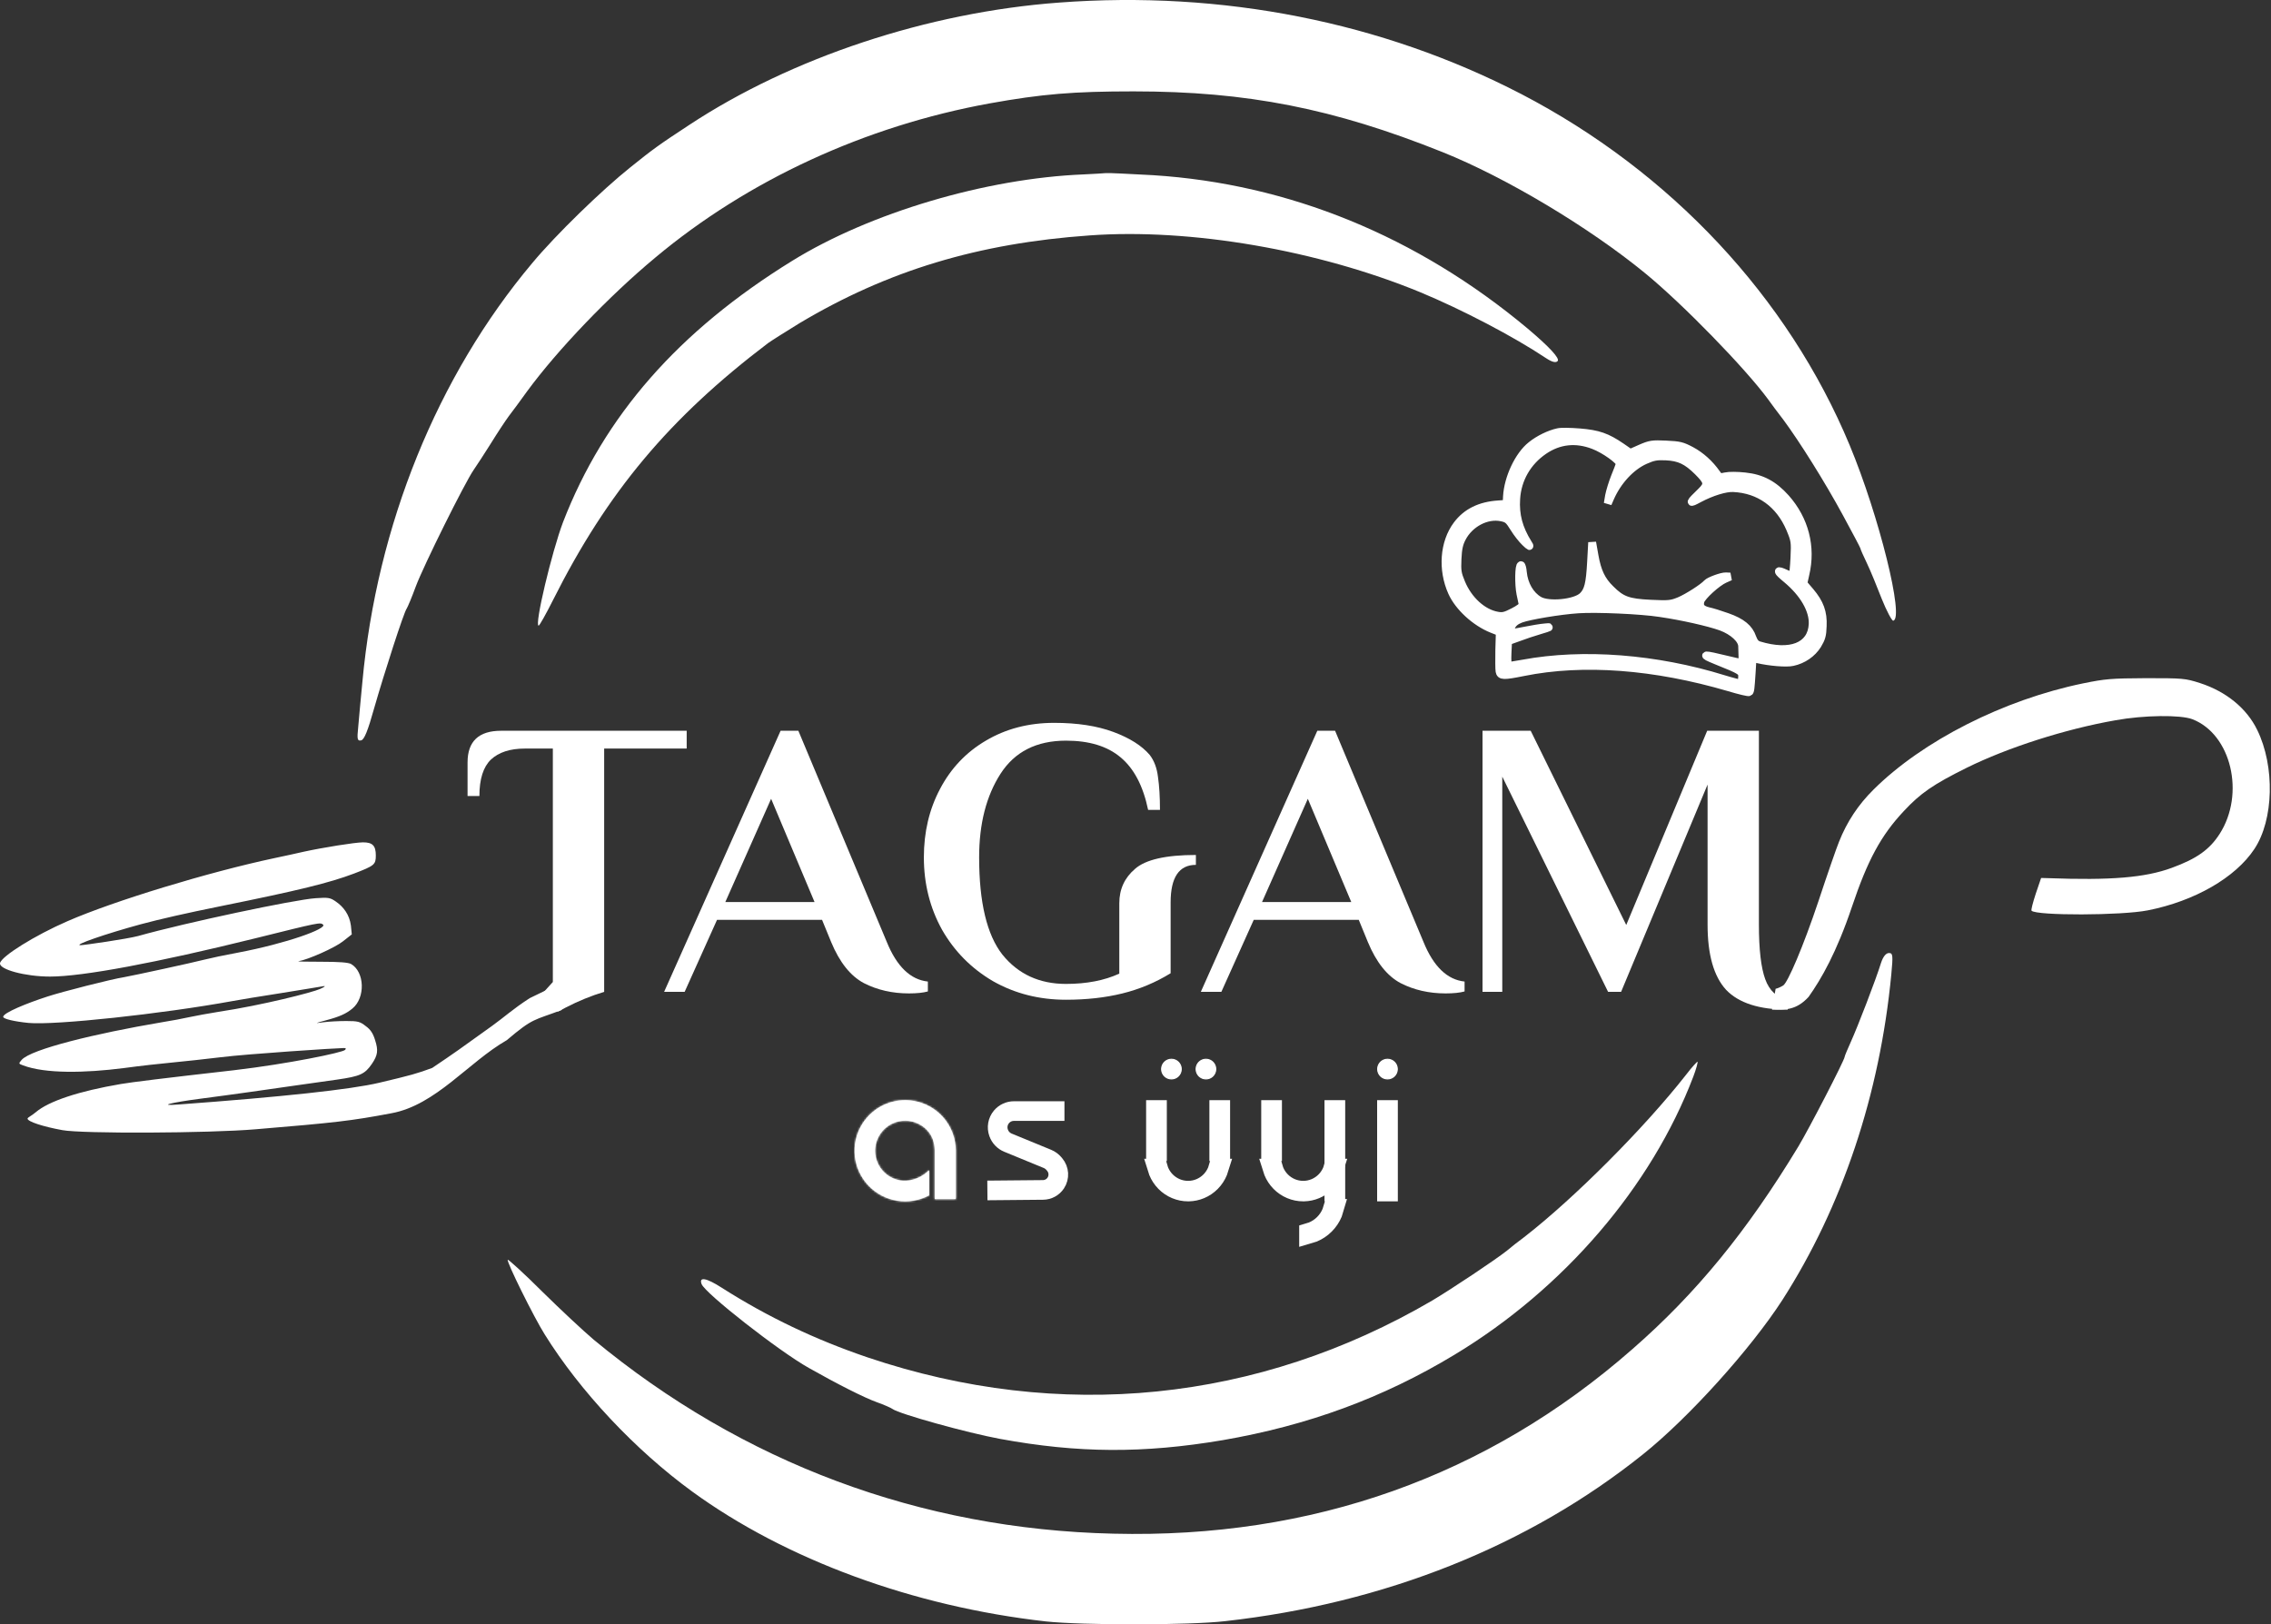
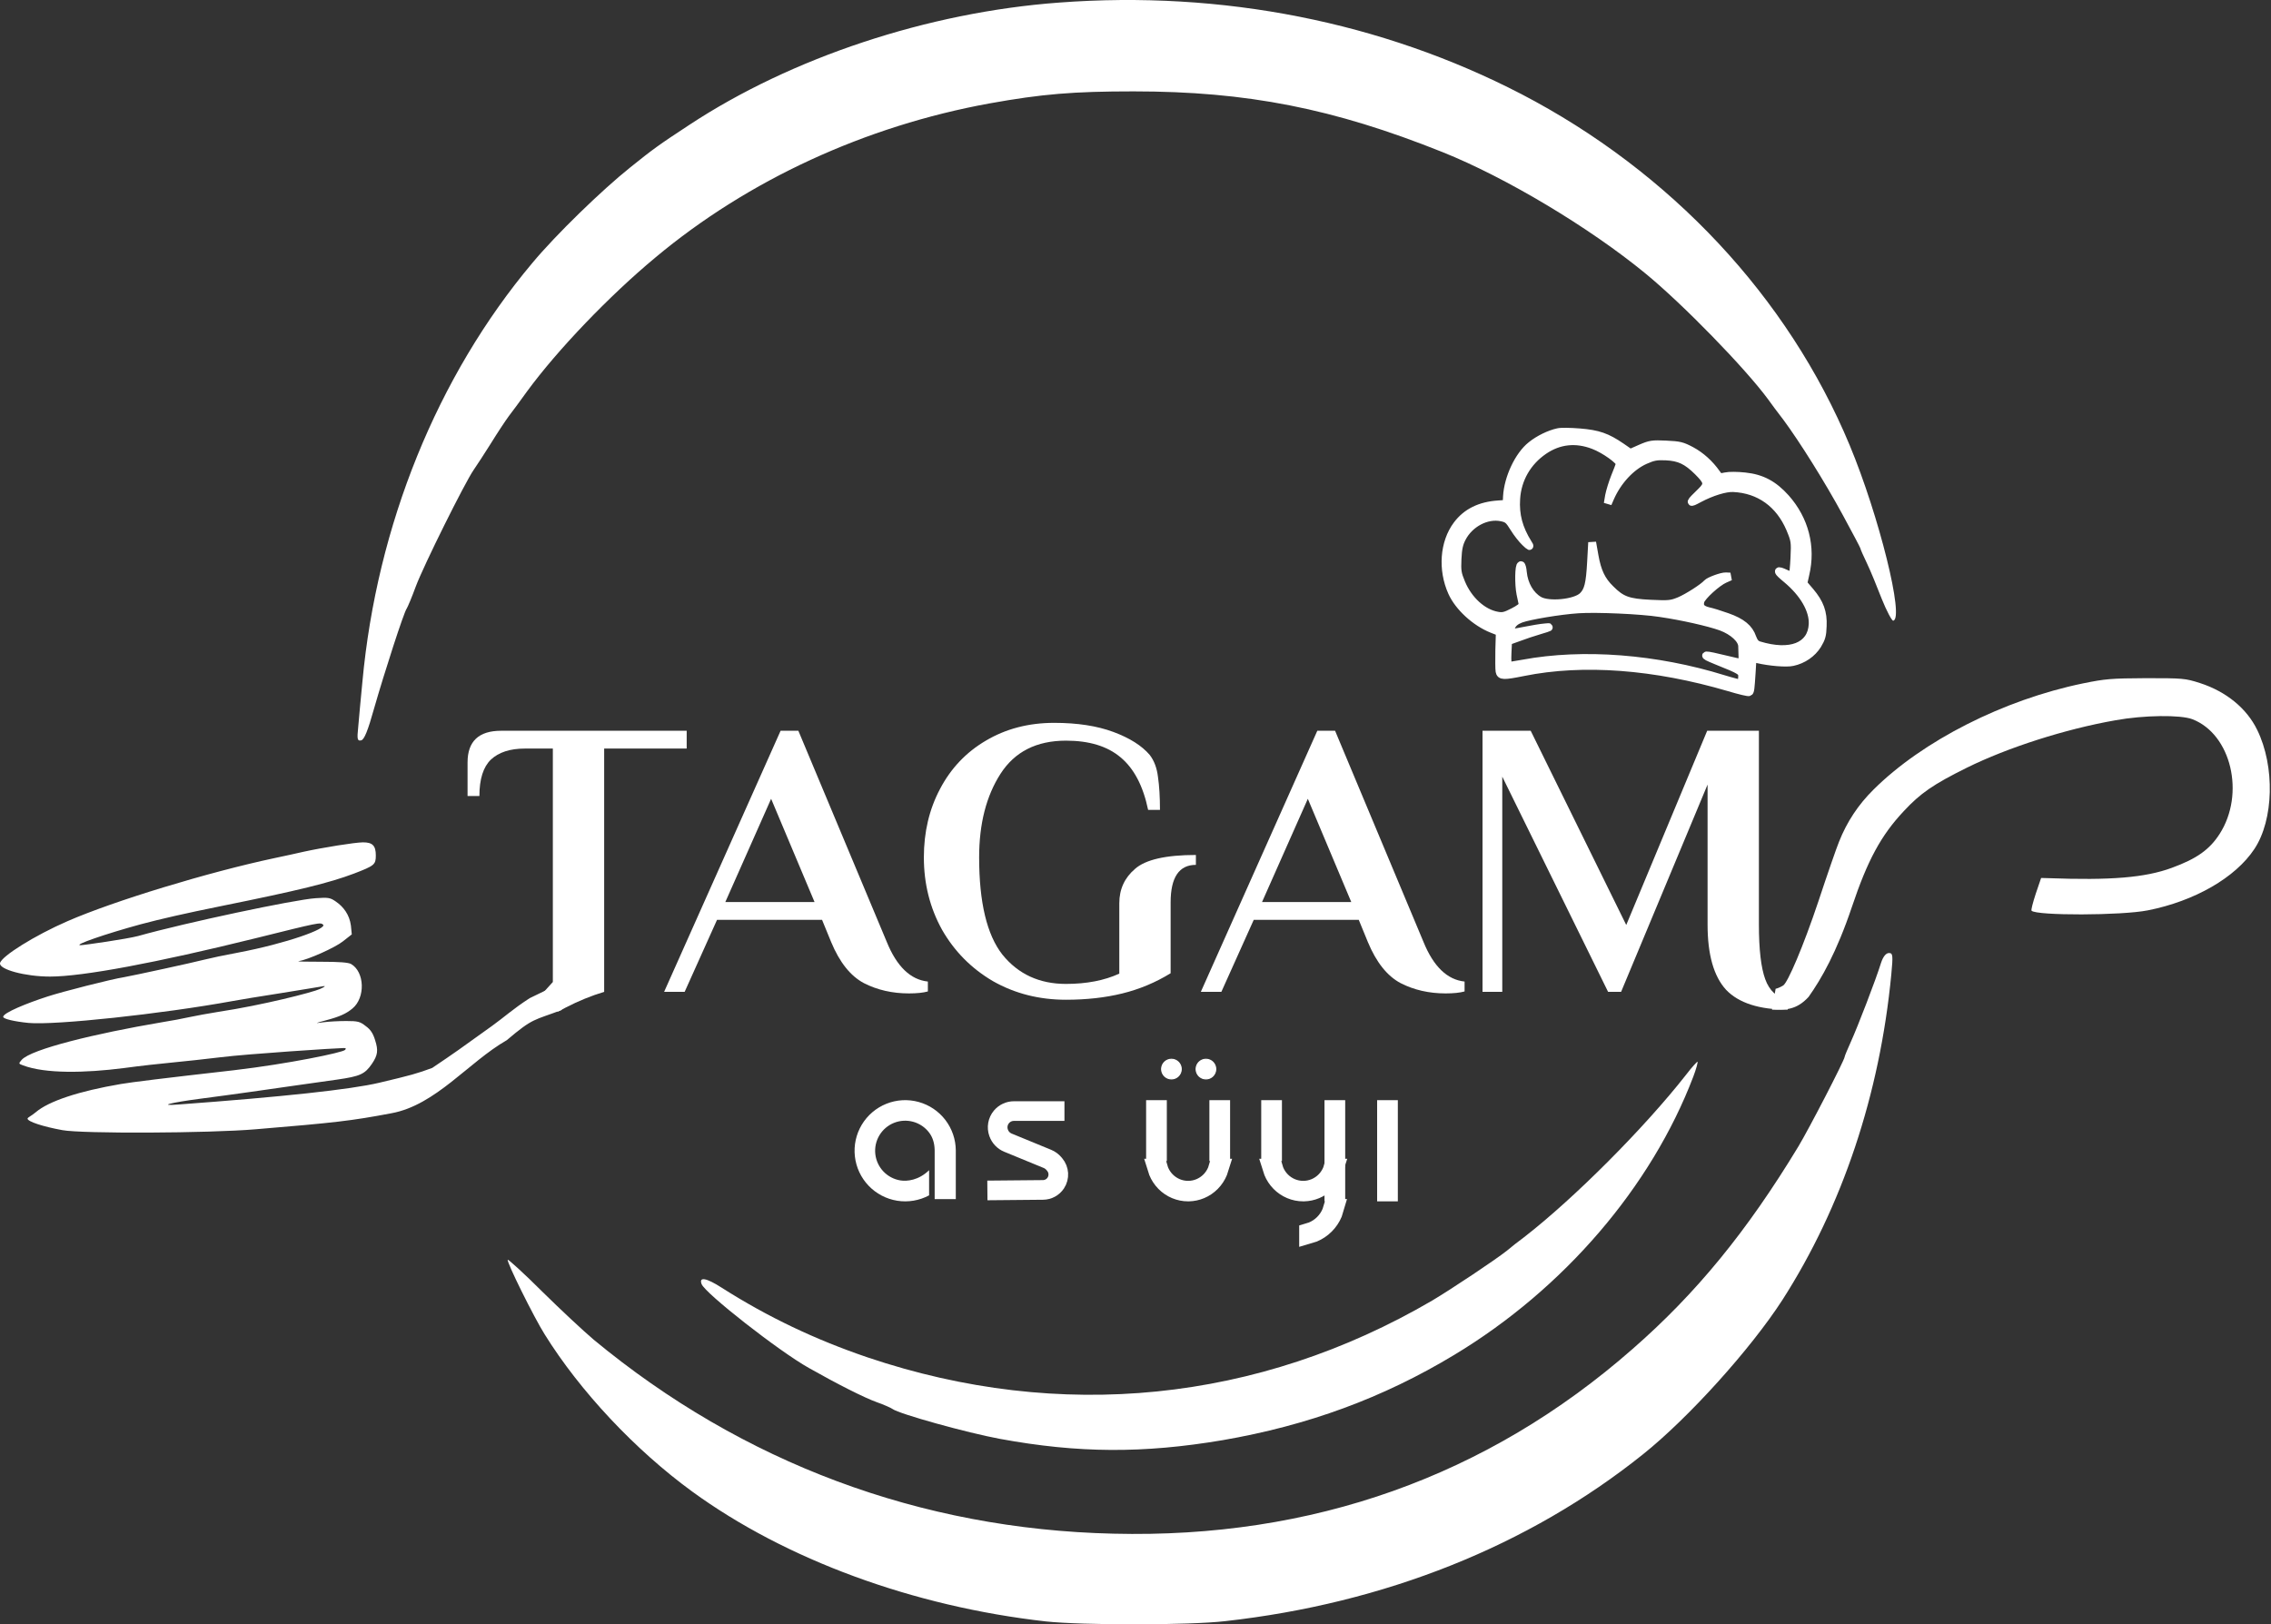
<svg xmlns="http://www.w3.org/2000/svg" width="1156" height="827" viewBox="0 0 1156 827" fill="none">
  <rect x="0" y="0" width="1156" height="827" fill="#333333" stroke="none" />
  <mask id="path-1-outside-1_900_37" maskUnits="userSpaceOnUse" x="730.908" y="214.052" width="204.031" height="142.172" fill="black">
    <rect fill="white" x="730.908" y="214.052" width="204.031" height="142.172" />
-     <path d="M793.117 220.014C788.805 220.939 783.284 223.58 779.432 226.704C772.991 231.8 767.617 243.315 767.09 252.801L766.916 256.501L762.714 256.786C753.343 257.393 746.415 260.854 741.688 267.16C734.901 276.191 733.929 290.008 739.105 301.536C742.534 309.113 751.029 316.848 759.488 320.229L763.442 321.786L763.175 330.881C763.101 335.875 763.112 340.792 763.307 341.768C763.756 344.208 765.367 344.203 775.45 342.179C805.861 336.036 842.135 338.793 880.11 349.932C885.51 351.556 890.129 352.661 890.386 352.35C890.975 351.814 891.1 350.852 891.681 341.933L892.087 335.02L894.716 335.628C900.771 337.042 909.435 337.772 912.53 337.031C917.818 335.91 922.481 332.664 925.18 328.358C927.191 324.987 927.665 323.478 927.808 318.729C928.137 311.732 926.347 306.973 921.465 301.182L917.954 297.067L918.977 292.44C922.295 278.41 918.683 264.457 908.968 253.521C902.846 246.704 896.798 243.437 888.222 242.549C884.537 242.134 880.189 242.09 878.399 242.489C875.468 243.157 875.15 243.062 873.718 240.979C870.398 236.229 865.842 232.064 860.892 229.413C856.177 226.934 854.982 226.636 848.071 226.31C841.08 225.981 839.943 226.169 835.092 228.278L829.828 230.609L825.46 227.583C817.892 222.39 813.452 220.891 804.065 220.126C799.411 219.746 794.502 219.676 793.117 220.014ZM811.167 226.667C816.786 228.786 824.809 234.564 824.493 236.161C824.382 236.801 823.278 239.731 822.005 242.815C820.817 245.822 819.487 250.111 819.06 252.348L818.389 256.347L819.654 253.424C823.441 244.817 830.23 237.479 837.468 234.274C841.581 232.453 843.368 232.134 848.029 232.354C854.779 232.672 858.641 234.466 864.258 240.05C869.411 245.209 869.672 246.511 866.123 250.052C859.625 256.355 859.61 256.677 864.981 253.786C871.259 250.455 878.287 248.288 882.305 248.477C895.565 249.102 905.771 256.434 911.212 269.183C913.672 275.102 913.802 275.753 913.416 283.957C913.197 288.621 912.763 292.711 912.51 292.941C912.254 293.252 910.746 292.778 909.169 292.058C904.124 289.725 904.247 290.537 909.519 294.896C918.121 302.072 923.035 310.605 922.699 317.763C922.165 329.103 911.334 333.348 895.374 328.485C893.786 328.007 892.871 326.917 892.012 324.619C890.387 319.787 886.586 316.706 879.218 314.102C875.574 312.802 871.288 311.472 869.692 311.155C865.949 310.253 864.811 308.749 865.587 305.964C866.431 303.425 874.088 296.451 877.952 294.779L880.749 293.54L878.499 293.434C876.49 293.34 870.016 295.695 868.911 296.932C867.121 299.024 858.985 304.202 855.04 305.87C850.687 307.68 849.474 307.784 840.232 307.349C828.82 306.811 825.414 305.603 819.724 299.854C815.18 295.448 813.061 290.835 811.66 282.951L810.451 276.123L809.898 286.172C809.295 297.267 808.406 300.771 805.621 303.461C801.823 307.151 788.232 308.445 783.451 305.641C778.903 303.008 775.778 297.541 775.181 291.388C775.035 289.366 774.548 287.731 774.226 287.716C773.101 287.663 772.965 297.409 773.943 302.291C774.469 304.815 774.998 307.258 775.129 307.909C775.263 308.479 773.175 310.073 770.37 311.473C766.242 313.616 764.857 313.953 762.144 313.422C754.716 312.105 747.457 305.476 743.84 296.762C741.886 292.076 741.632 290.613 741.916 284.581C742.162 279.354 742.681 276.879 744.187 273.968C748.002 266.491 756.759 261.825 764.256 263.388C767.368 264.018 768.064 264.615 770.684 268.849C772.254 271.422 774.839 274.687 776.382 276.13C778.928 278.507 779.009 278.51 777.81 276.6C773.091 269.043 771.239 262.185 771.79 253.909C772.423 243.864 777.508 235.076 785.912 229.346C793.567 224.145 802.149 223.18 811.167 226.667ZM844.922 312.084C856.361 313.751 869.748 316.8 876.006 319.029C882.26 321.339 886.812 325.583 886.81 329.049C886.834 330.259 886.881 332.679 886.966 334.295C887.121 337.849 887.202 337.853 879.08 335.858C866.818 332.863 865.444 332.959 873.505 336.241C886.626 341.534 886.94 341.71 886.792 344.846C886.724 346.294 886.495 347.734 886.243 347.964C885.994 348.113 882.014 347.12 877.329 345.69C843.036 335.047 805.882 332.168 775.332 337.821C771.678 338.455 768.269 339.02 767.867 339.001C767.385 338.978 767.196 336.148 767.359 332.69L767.654 326.417L772.815 324.565C775.604 323.487 780.677 321.792 784.025 320.821C789.171 319.29 789.584 319.068 786.508 319.406C784.487 319.553 779.617 320.371 775.714 321.155C771.811 321.938 768.405 322.422 768.256 322.174C768.111 321.844 768.577 320.496 769.288 319.079C770.098 317.263 771.525 316.041 774.149 315.036C778.411 313.463 794.08 310.816 803.451 310.21C812.662 309.596 835.247 310.58 844.922 312.084Z" />
  </mask>
  <path d="M793.117 220.014C788.805 220.939 783.284 223.58 779.432 226.704C772.991 231.8 767.617 243.315 767.09 252.801L766.916 256.501L762.714 256.786C753.343 257.393 746.415 260.854 741.688 267.16C734.901 276.191 733.929 290.008 739.105 301.536C742.534 309.113 751.029 316.848 759.488 320.229L763.442 321.786L763.175 330.881C763.101 335.875 763.112 340.792 763.307 341.768C763.756 344.208 765.367 344.203 775.45 342.179C805.861 336.036 842.135 338.793 880.11 349.932C885.51 351.556 890.129 352.661 890.386 352.35C890.975 351.814 891.1 350.852 891.681 341.933L892.087 335.02L894.716 335.628C900.771 337.042 909.435 337.772 912.53 337.031C917.818 335.91 922.481 332.664 925.18 328.358C927.191 324.987 927.665 323.478 927.808 318.729C928.137 311.732 926.347 306.973 921.465 301.182L917.954 297.067L918.977 292.44C922.295 278.41 918.683 264.457 908.968 253.521C902.846 246.704 896.798 243.437 888.222 242.549C884.537 242.134 880.189 242.09 878.399 242.489C875.468 243.157 875.15 243.062 873.718 240.979C870.398 236.229 865.842 232.064 860.892 229.413C856.177 226.934 854.982 226.636 848.071 226.31C841.08 225.981 839.943 226.169 835.092 228.278L829.828 230.609L825.46 227.583C817.892 222.39 813.452 220.891 804.065 220.126C799.411 219.746 794.502 219.676 793.117 220.014ZM811.167 226.667C816.786 228.786 824.809 234.564 824.493 236.161C824.382 236.801 823.278 239.731 822.005 242.815C820.817 245.822 819.487 250.111 819.06 252.348L818.389 256.347L819.654 253.424C823.441 244.817 830.23 237.479 837.468 234.274C841.581 232.453 843.368 232.134 848.029 232.354C854.779 232.672 858.641 234.466 864.258 240.05C869.411 245.209 869.672 246.511 866.123 250.052C859.625 256.355 859.61 256.677 864.981 253.786C871.259 250.455 878.287 248.288 882.305 248.477C895.565 249.102 905.771 256.434 911.212 269.183C913.672 275.102 913.802 275.753 913.416 283.957C913.197 288.621 912.763 292.711 912.51 292.941C912.254 293.252 910.746 292.778 909.169 292.058C904.124 289.725 904.247 290.537 909.519 294.896C918.121 302.072 923.035 310.605 922.699 317.763C922.165 329.103 911.334 333.348 895.374 328.485C893.786 328.007 892.871 326.917 892.012 324.619C890.387 319.787 886.586 316.706 879.218 314.102C875.574 312.802 871.288 311.472 869.692 311.155C865.949 310.253 864.811 308.749 865.587 305.964C866.431 303.425 874.088 296.451 877.952 294.779L880.749 293.54L878.499 293.434C876.49 293.34 870.016 295.695 868.911 296.932C867.121 299.024 858.985 304.202 855.04 305.87C850.687 307.68 849.474 307.784 840.232 307.349C828.82 306.811 825.414 305.603 819.724 299.854C815.18 295.448 813.061 290.835 811.66 282.951L810.451 276.123L809.898 286.172C809.295 297.267 808.406 300.771 805.621 303.461C801.823 307.151 788.232 308.445 783.451 305.641C778.903 303.008 775.778 297.541 775.181 291.388C775.035 289.366 774.548 287.731 774.226 287.716C773.101 287.663 772.965 297.409 773.943 302.291C774.469 304.815 774.998 307.258 775.129 307.909C775.263 308.479 773.175 310.073 770.37 311.473C766.242 313.616 764.857 313.953 762.144 313.422C754.716 312.105 747.457 305.476 743.84 296.762C741.886 292.076 741.632 290.613 741.916 284.581C742.162 279.354 742.681 276.879 744.187 273.968C748.002 266.491 756.759 261.825 764.256 263.388C767.368 264.018 768.064 264.615 770.684 268.849C772.254 271.422 774.839 274.687 776.382 276.13C778.928 278.507 779.009 278.51 777.81 276.6C773.091 269.043 771.239 262.185 771.79 253.909C772.423 243.864 777.508 235.076 785.912 229.346C793.567 224.145 802.149 223.18 811.167 226.667ZM844.922 312.084C856.361 313.751 869.748 316.8 876.006 319.029C882.26 321.339 886.812 325.583 886.81 329.049C886.834 330.259 886.881 332.679 886.966 334.295C887.121 337.849 887.202 337.853 879.08 335.858C866.818 332.863 865.444 332.959 873.505 336.241C886.626 341.534 886.94 341.71 886.792 344.846C886.724 346.294 886.495 347.734 886.243 347.964C885.994 348.113 882.014 347.12 877.329 345.69C843.036 335.047 805.882 332.168 775.332 337.821C771.678 338.455 768.269 339.02 767.867 339.001C767.385 338.978 767.196 336.148 767.359 332.69L767.654 326.417L772.815 324.565C775.604 323.487 780.677 321.792 784.025 320.821C789.171 319.29 789.584 319.068 786.508 319.406C784.487 319.553 779.617 320.371 775.714 321.155C771.811 321.938 768.405 322.422 768.256 322.174C768.111 321.844 768.577 320.496 769.288 319.079C770.098 317.263 771.525 316.041 774.149 315.036C778.411 313.463 794.08 310.816 803.451 310.21C812.662 309.596 835.247 310.58 844.922 312.084Z" fill="white" />
  <path d="M793.117 220.014C788.805 220.939 783.284 223.58 779.432 226.704C772.991 231.8 767.617 243.315 767.09 252.801L766.916 256.501L762.714 256.786C753.343 257.393 746.415 260.854 741.688 267.16C734.901 276.191 733.929 290.008 739.105 301.536C742.534 309.113 751.029 316.848 759.488 320.229L763.442 321.786L763.175 330.881C763.101 335.875 763.112 340.792 763.307 341.768C763.756 344.208 765.367 344.203 775.45 342.179C805.861 336.036 842.135 338.793 880.11 349.932C885.51 351.556 890.129 352.661 890.386 352.35C890.975 351.814 891.1 350.852 891.681 341.933L892.087 335.02L894.716 335.628C900.771 337.042 909.435 337.772 912.53 337.031C917.818 335.91 922.481 332.664 925.18 328.358C927.191 324.987 927.665 323.478 927.808 318.729C928.137 311.732 926.347 306.973 921.465 301.182L917.954 297.067L918.977 292.44C922.295 278.41 918.683 264.457 908.968 253.521C902.846 246.704 896.798 243.437 888.222 242.549C884.537 242.134 880.189 242.09 878.399 242.489C875.468 243.157 875.15 243.062 873.718 240.979C870.398 236.229 865.842 232.064 860.892 229.413C856.177 226.934 854.982 226.636 848.071 226.31C841.08 225.981 839.943 226.169 835.092 228.278L829.828 230.609L825.46 227.583C817.892 222.39 813.452 220.891 804.065 220.126C799.411 219.746 794.502 219.676 793.117 220.014ZM811.167 226.667C816.786 228.786 824.809 234.564 824.493 236.161C824.382 236.801 823.278 239.731 822.005 242.815C820.817 245.822 819.487 250.111 819.06 252.348L818.389 256.347L819.654 253.424C823.441 244.817 830.23 237.479 837.468 234.274C841.581 232.453 843.368 232.134 848.029 232.354C854.779 232.672 858.641 234.466 864.258 240.05C869.411 245.209 869.672 246.511 866.123 250.052C859.625 256.355 859.61 256.677 864.981 253.786C871.259 250.455 878.287 248.288 882.305 248.477C895.565 249.102 905.771 256.434 911.212 269.183C913.672 275.102 913.802 275.753 913.416 283.957C913.197 288.621 912.763 292.711 912.51 292.941C912.254 293.252 910.746 292.778 909.169 292.058C904.124 289.725 904.247 290.537 909.519 294.896C918.121 302.072 923.035 310.605 922.699 317.763C922.165 329.103 911.334 333.348 895.374 328.485C893.786 328.007 892.871 326.917 892.012 324.619C890.387 319.787 886.586 316.706 879.218 314.102C875.574 312.802 871.288 311.472 869.692 311.155C865.949 310.253 864.811 308.749 865.587 305.964C866.431 303.425 874.088 296.451 877.952 294.779L880.749 293.54L878.499 293.434C876.49 293.34 870.016 295.695 868.911 296.932C867.121 299.024 858.985 304.202 855.04 305.87C850.687 307.68 849.474 307.784 840.232 307.349C828.82 306.811 825.414 305.603 819.724 299.854C815.18 295.448 813.061 290.835 811.66 282.951L810.451 276.123L809.898 286.172C809.295 297.267 808.406 300.771 805.621 303.461C801.823 307.151 788.232 308.445 783.451 305.641C778.903 303.008 775.778 297.541 775.181 291.388C775.035 289.366 774.548 287.731 774.226 287.716C773.101 287.663 772.965 297.409 773.943 302.291C774.469 304.815 774.998 307.258 775.129 307.909C775.263 308.479 773.175 310.073 770.37 311.473C766.242 313.616 764.857 313.953 762.144 313.422C754.716 312.105 747.457 305.476 743.84 296.762C741.886 292.076 741.632 290.613 741.916 284.581C742.162 279.354 742.681 276.879 744.187 273.968C748.002 266.491 756.759 261.825 764.256 263.388C767.368 264.018 768.064 264.615 770.684 268.849C772.254 271.422 774.839 274.687 776.382 276.13C778.928 278.507 779.009 278.51 777.81 276.6C773.091 269.043 771.239 262.185 771.79 253.909C772.423 243.864 777.508 235.076 785.912 229.346C793.567 224.145 802.149 223.18 811.167 226.667ZM844.922 312.084C856.361 313.751 869.748 316.8 876.006 319.029C882.26 321.339 886.812 325.583 886.81 329.049C886.834 330.259 886.881 332.679 886.966 334.295C887.121 337.849 887.202 337.853 879.08 335.858C866.818 332.863 865.444 332.959 873.505 336.241C886.626 341.534 886.94 341.71 886.792 344.846C886.724 346.294 886.495 347.734 886.243 347.964C885.994 348.113 882.014 347.12 877.329 345.69C843.036 335.047 805.882 332.168 775.332 337.821C771.678 338.455 768.269 339.02 767.867 339.001C767.385 338.978 767.196 336.148 767.359 332.69L767.654 326.417L772.815 324.565C775.604 323.487 780.677 321.792 784.025 320.821C789.171 319.29 789.584 319.068 786.508 319.406C784.487 319.553 779.617 320.371 775.714 321.155C771.811 321.938 768.405 322.422 768.256 322.174C768.111 321.844 768.577 320.496 769.288 319.079C770.098 317.263 771.525 316.041 774.149 315.036C778.411 313.463 794.08 310.816 803.451 310.21C812.662 309.596 835.247 310.58 844.922 312.084Z" stroke="white" stroke-width="4" mask="url(#path-1-outside-1_900_37)" />
  <path d="M184.832 428.835C189.619 428.835 191.303 430.521 191.303 435.491C191.303 440.194 190.593 440.726 180.223 444.719C167.813 449.423 151.947 453.328 112.857 461.226C93.978 465.042 82.011 467.794 71.641 470.545C53.736 475.425 37.072 481.193 40.972 481.193C42.745 481.193 64.637 478.027 70.311 476.518C94.332 469.774 149.908 457.972 160.723 457.261C167.193 456.818 168.08 456.995 170.916 458.947C174.816 461.609 177.918 465.664 178.627 471.255L179.07 475.691L174.55 479.241C170.561 482.436 156.823 488.559 151.947 489.358C150.973 489.536 156.202 489.624 163.47 489.624C172.777 489.624 177.298 489.979 178.716 490.778C185.63 494.772 186.073 507.905 179.425 513.407C176.234 516.069 172.866 517.578 166.218 519.353C160.014 521.039 159.925 521.039 164.711 520.418C167.37 520.063 172.6 519.797 176.234 519.797C182.173 519.797 183.236 520.064 186.161 522.371C188.643 524.146 189.885 526.098 190.948 529.558C192.632 534.794 192.277 537.191 189.353 541.539C185.719 546.863 183.325 547.929 171.625 549.615C157.354 551.656 143.172 553.608 127.926 555.827C121.101 556.803 109.312 558.401 101.777 559.377C86.887 561.329 80.062 563.104 90.698 562.305C143.881 558.401 178.45 554.674 193.075 551.213C209.207 547.397 212.399 546.508 220.022 543.669C231.909 535.656 233.446 534.528 250.34 522.371C257.122 517.49 260.597 514.051 269.593 508.173L277.67 504.254L286.093 514.121C271.56 519.632 271.555 518.018 257.955 529.558C238.455 540.74 221.883 562.571 199.28 566.742C178.628 570.647 170.649 571.535 130.142 574.907C106.209 576.948 41.769 577.214 31.753 575.35C22.005 573.576 14.028 571.003 14.025 569.494C14.025 568.873 15.887 568.19 18.192 566.238C24.839 560.558 40.175 555.501 61.536 551.862C66.589 550.975 83.874 548.845 119.063 544.851C146.982 541.568 174.281 535.86 175.613 534.528C176.322 533.818 176.145 533.552 174.904 533.552C171.623 533.553 125.887 536.541 112.414 538.227C104.88 539.115 93.889 540.357 88.039 540.889C82.189 541.422 71.02 542.664 63.22 543.729C43.276 546.303 22.978 546.686 11.632 542.338C9.417 541.539 9.417 541.45 11.012 539.587C15.887 534.085 48.772 526.126 82.277 520.446C86.886 519.736 93.357 518.494 96.548 517.784C99.739 517.074 106.298 515.92 111.173 515.122C133.598 511.75 159.303 505.155 162.939 503.468C165.154 502.492 165.952 501.871 164.711 502.049C163.469 502.315 153.719 503.824 142.994 505.598C132.269 507.284 121.279 509.059 118.619 509.592C82.1 516.247 27.942 522.015 14.558 520.773C7.379 520.063 1.618 518.732 1.616 517.667C1.618 515.625 13.76 510.684 24.219 507.312C31.487 504.916 56.837 498.438 63.22 497.462C67.74 496.663 97.7 490.185 104.26 488.499C107.008 487.789 114.542 486.191 120.835 485.038C146.185 480.246 166.749 472.674 164.445 470.721C163.027 469.479 162.583 469.568 130.142 477.643C79.529 490.156 42.124 497.168 25.46 497.168C12.874 497.168 -0.599 493.528 0.021 490.334C0.642 486.872 17.837 476.135 34.412 468.947C57.99 458.653 106.033 444.01 139.893 436.822C144.502 435.846 151.149 434.425 154.518 433.627C164.268 431.497 180.754 428.835 184.832 428.835ZM1092.34 345.252C1111.29 345.252 1112.3 345.344 1119.8 347.726C1133.17 352.033 1143.69 360.647 1149 371.643C1158.06 390.154 1157.42 417.371 1147.54 432.217C1137.93 446.787 1117.06 458.792 1093.26 463.466C1079.9 466.123 1036.69 466.214 1034.13 463.648C1033.77 463.372 1034.77 459.524 1036.24 455.035L1038.98 446.97L1042.55 447.062C1074.5 448.254 1091.98 446.787 1105.43 441.839C1118.25 437.165 1124.75 432.492 1129.87 424.519C1142.96 404.084 1135.73 373.752 1115.96 366.145C1110.01 363.854 1091.34 364.038 1076.78 366.695C1051.16 371.185 1021.87 380.624 1001.27 390.796C984.065 399.318 977.566 403.809 969.054 412.972C957.521 425.252 950.657 437.898 942.693 461.633C934.822 485 927.112 498.361 920.613 507.525C914.481 514.215 908.829 514.174 902 514.036L903.835 503.389C904.798 503.185 906.092 502.664 907.686 501.707C909.974 500.332 917.889 481.976 925.669 458.7C930.154 445.138 934.822 431.668 936.104 428.551C940.131 418.38 945.897 409.674 953.677 401.976C978.665 377.142 1019.85 356.248 1060.31 347.909C1071.57 345.618 1074.5 345.343 1092.34 345.252Z" fill="white" />
  <path d="M538.998 1.32C472.331 6.253 402.865 29.32 350.865 63.587C334.998 73.987 332.331 75.987 320.865 85.187C306.331 96.787 282.865 119.587 270.998 133.853C222.598 191.453 191.798 267.453 184.465 347.187C183.665 355.987 182.598 366.387 182.331 370.253C181.665 376.387 181.931 377.32 183.798 376.92C185.398 376.653 187.265 371.987 190.465 360.52C195.665 342.387 205.531 311.853 206.998 309.853C207.531 309.053 209.665 303.987 211.665 298.52C215.665 287.853 236.598 245.72 241.131 239.187C242.731 236.92 246.598 230.92 249.798 225.853C252.998 220.653 257.131 214.387 258.998 211.853C260.998 209.32 265.131 203.587 268.331 199.187C283.798 178.12 310.065 150.653 333.665 131.053C380.865 91.587 440.598 64.12 503.665 52.653C530.331 47.853 546.331 46.52 576.998 46.52C634.731 46.52 678.731 55.187 734.331 77.453C766.598 90.387 809.131 115.853 837.531 139.187C856.731 154.92 888.331 187.453 899.931 203.187C901.531 205.453 904.998 210.12 907.798 213.72C916.065 224.92 928.731 245.053 938.065 262.253C942.998 271.32 946.998 278.92 946.998 279.187C946.998 279.587 948.465 282.92 950.331 286.787C952.198 290.653 955.531 298.92 957.931 305.053C960.331 311.053 962.998 315.987 963.665 315.987C969.531 315.187 956.465 262.52 941.531 226.653C910.198 151.32 850.465 87.453 774.331 47.853C703.531 11.187 622.198 -4.947 538.998 1.32Z" fill="white" />
-   <path d="M551.655 88.786C501.789 90.786 442.722 108.386 403.255 132.786C345.389 168.52 307.522 211.72 286.589 265.853C280.855 281.053 271.922 318.52 274.189 318.52C274.589 318.52 277.922 312.653 281.522 305.453C309.122 250.52 340.722 212.786 390.989 174.653C392.855 173.32 400.055 168.786 406.989 164.52C451.922 137.72 497.922 123.853 554.589 119.853C606.055 116.12 670.855 127.32 722.989 148.786C744.189 157.586 770.455 171.32 786.855 182.253C790.055 184.386 791.922 184.786 792.855 183.853C794.189 182.52 788.589 176.52 777.522 167.186C721.389 120.253 656.055 93.586 586.989 89.186C574.855 88.519 564.055 87.986 562.989 88.12C561.922 88.253 556.855 88.519 551.655 88.786Z" fill="white" />
  <path d="M957.521 490.12C954.855 498.787 945.521 522.92 942.188 530.254C940.455 534.12 938.988 537.587 938.988 537.987C938.988 539.587 920.855 574.654 915.388 583.72C889.388 626.654 863.521 658.387 830.988 686.787C757.121 751.587 668.055 783.32 566.721 780.787C468.321 778.52 377.921 744.654 302.321 682.12C297.254 677.854 285.388 666.787 276.054 657.587C266.721 648.254 258.721 641.054 258.454 641.32C257.654 642.12 271.788 670.654 277.254 679.32C295.254 708.254 323.254 738.12 352.321 759.32C399.921 793.987 464.855 817.854 532.321 825.454C550.855 827.454 605.255 827.454 623.655 825.32C704.855 816.254 778.055 787.054 836.321 740.387C859.655 721.72 891.121 686.787 907.255 661.854C937.788 614.254 956.855 557.187 962.721 496.12C963.655 486.254 963.521 485.187 961.521 485.187C960.055 485.187 958.588 486.92 957.521 490.12Z" fill="white" />
  <path d="M858.334 547.054C837.134 574.121 801.401 609.987 775.801 629.854C772.867 631.987 769.001 635.054 767.134 636.654C761.267 641.321 738.867 656.254 729.001 662.121C640.467 713.854 539.668 724.121 441.668 691.054C415.001 681.987 390.868 670.521 367.401 655.587C359.534 650.521 355.668 649.854 357.134 653.721C358.868 658.387 396.468 687.854 411.668 696.387C425.801 704.387 439.934 711.587 446.334 713.854C450.068 715.187 453.668 716.787 454.334 717.321C457.801 719.854 492.334 729.454 509.001 732.521C548.868 739.854 582.067 739.987 622.334 733.187C665.667 725.721 703.934 711.721 740.334 689.721C796.067 656.121 840.601 604.121 861.934 548.121C863.401 544.254 864.334 540.787 864.067 540.521C863.934 540.387 861.267 543.187 858.334 547.054Z" fill="white" />
  <path d="M663.372 606.606C661.232 606.606 659.11 606.179 657.129 605.347C655.148 604.515 653.343 603.294 651.819 601.75C650.296 600.205 649.084 598.367 648.256 596.341C648.068 595.881 647.902 595.414 647.756 594.941H648.104C648.216 595.334 648.349 595.731 648.512 596.129C649.314 598.092 650.492 599.882 651.981 601.391C653.471 602.901 655.243 604.103 657.198 604.924C659.154 605.745 661.252 606.168 663.372 606.168C665.493 606.168 667.591 605.745 669.546 604.924C671.501 604.103 673.273 602.901 674.763 601.391C676.252 599.882 677.43 598.092 678.232 596.129C678.395 595.731 678.528 595.334 678.641 594.941H678.988C678.842 595.414 678.677 595.881 678.489 596.341C677.661 598.367 676.448 600.205 674.925 601.75C673.401 603.294 671.597 604.515 669.615 605.347C667.758 606.127 665.777 606.551 663.773 606.601L663.372 606.606Z" fill="white" stroke="white" stroke-width="10" />
  <rect x="682.109" y="608.971" width="5.27" height="46.257" transform="rotate(180 682.109 608.971)" fill="white" stroke="white" stroke-width="5.27" />
  <rect x="649.905" y="588.478" width="5.27" height="25.764" transform="rotate(180 649.905 588.478)" fill="white" stroke="white" stroke-width="5.27" />
  <path d="M679.052 615.435C678.856 616.13 678.62 616.815 678.342 617.485C677.417 619.72 676.059 621.75 674.348 623.46C672.638 625.171 670.608 626.529 668.373 627.455C667.703 627.732 667.018 627.968 666.323 628.164V627.632C666.951 627.45 667.571 627.234 668.177 626.983C670.35 626.083 672.325 624.763 673.988 623.1C675.651 621.437 676.97 619.463 677.871 617.29C678.122 616.683 678.337 616.063 678.52 615.435H679.052Z" fill="white" stroke="white" stroke-width="10" />
  <rect x="708.905" y="608.972" width="5.27" height="46.257" transform="rotate(180 708.905 608.972)" fill="white" stroke="white" stroke-width="5.27" />
-   <circle cx="706.27" cy="544.27" r="5" fill="white" stroke="white" stroke-width="0.54" />
  <circle cx="596.289" cy="544.27" r="5" fill="white" stroke="white" stroke-width="0.54" />
  <circle cx="613.855" cy="544.27" r="5" fill="white" stroke="white" stroke-width="0.54" />
  <path d="M604.778 606.606C602.638 606.606 600.516 606.179 598.535 605.347C596.554 604.515 594.749 603.294 593.226 601.75C591.702 600.205 590.49 598.367 589.662 596.341C589.474 595.881 589.308 595.414 589.162 594.941H589.51C589.622 595.334 589.756 595.732 589.918 596.129C590.72 598.092 591.898 599.882 593.388 601.391C594.877 602.901 596.649 604.103 598.604 604.924C600.56 605.745 602.658 606.168 604.778 606.168C606.899 606.168 608.997 605.745 610.952 604.924C612.907 604.103 614.679 602.901 616.169 601.391C617.658 599.882 618.836 598.092 619.639 596.129C619.801 595.732 619.934 595.334 620.047 594.941H620.395C620.248 595.414 620.083 595.881 619.896 596.341C619.067 598.367 617.855 600.205 616.331 601.75C614.808 603.294 613.003 604.515 611.021 605.347C609.164 606.127 607.184 606.551 605.18 606.601L604.778 606.606Z" fill="white" stroke="white" stroke-width="10" />
  <rect x="623.515" y="588.478" width="5.27" height="25.764" transform="rotate(180 623.515 588.478)" fill="white" stroke="white" stroke-width="5.27" />
  <rect x="591.311" y="588.478" width="5.27" height="25.764" transform="rotate(180 591.311 588.478)" fill="white" stroke="white" stroke-width="5.27" />
  <mask id="path-18-inside-2_900_37" fill="white">
    <path d="M451.186 561.926C456.419 559.83 462.195 559.509 467.628 561.011C473.061 562.512 477.851 565.754 481.265 570.239C484.621 574.649 486.464 580.023 486.524 585.56H486.527V610.474H475.768V585.843L475.759 585.216C475.663 582.091 474.839 579.074 472.938 576.577C470.911 573.913 468.066 571.987 464.84 571.096C461.613 570.204 458.184 570.395 455.076 571.64C451.969 572.884 449.355 575.113 447.636 577.985C445.917 580.857 445.187 584.213 445.559 587.54C445.93 590.867 447.382 593.98 449.692 596.402C452.003 598.824 455.043 600.422 458.349 600.95C461.654 601.478 467.558 600.951 472.935 595.752V608.55C467.968 611.213 462.263 612.173 456.697 611.283C451.131 610.394 446.01 607.703 442.12 603.624C438.23 599.545 435.785 594.303 435.159 588.701C434.534 583.1 435.762 577.448 438.657 572.611C441.552 567.775 445.954 564.021 451.186 561.926Z" />
  </mask>
  <path d="M451.186 561.926C456.419 559.83 462.195 559.509 467.628 561.011C473.061 562.512 477.851 565.754 481.265 570.239C484.621 574.649 486.464 580.023 486.524 585.56H486.527V610.474H475.768V585.843L475.759 585.216C475.663 582.091 474.839 579.074 472.938 576.577C470.911 573.913 468.066 571.987 464.84 571.096C461.613 570.204 458.184 570.395 455.076 571.64C451.969 572.884 449.355 575.113 447.636 577.985C445.917 580.857 445.187 584.213 445.559 587.54C445.93 590.867 447.382 593.98 449.692 596.402C452.003 598.824 455.043 600.422 458.349 600.95C461.654 601.478 467.558 600.951 472.935 595.752V608.55C467.968 611.213 462.263 612.173 456.697 611.283C451.131 610.394 446.01 607.703 442.12 603.624C438.23 599.545 435.785 594.303 435.159 588.701C434.534 583.1 435.762 577.448 438.657 572.611C441.552 567.775 445.954 564.021 451.186 561.926Z" fill="white" />
-   <path d="M451.186 561.926L447.469 552.642L447.469 552.642L451.186 561.926ZM467.628 561.011L470.292 551.372L470.292 551.372L467.628 561.011ZM481.265 570.239L489.222 564.183L489.222 564.183L481.265 570.239ZM486.524 585.56L476.525 585.669L476.634 595.56H486.524V585.56ZM486.527 585.56H496.527V575.56H486.527V585.56ZM486.527 610.474V620.474H496.527V610.474H486.527ZM475.768 610.474H465.768V620.474H475.768V610.474ZM475.768 585.843H485.768V585.765L485.767 585.687L475.768 585.843ZM475.759 585.216L485.758 585.06L485.756 584.985L485.754 584.91L475.759 585.216ZM472.938 576.577L480.896 570.521L480.896 570.521L472.938 576.577ZM464.84 571.096L467.504 561.457L467.504 561.457L464.84 571.096ZM455.076 571.64L451.359 562.356L451.359 562.356L455.076 571.64ZM447.636 577.985L439.055 572.849L439.055 572.85L447.636 577.985ZM445.559 587.54L435.62 588.65L435.62 588.65L445.559 587.54ZM449.692 596.402L442.456 603.304L442.456 603.304L449.692 596.402ZM458.349 600.95L456.77 610.825L456.77 610.825L458.349 600.95ZM472.935 595.752H482.935V572.174L465.985 588.563L472.935 595.752ZM472.935 608.55L477.66 617.363L482.935 614.535V608.55H472.935ZM456.697 611.283L455.119 621.158L455.119 621.158L456.697 611.283ZM442.12 603.624L434.884 610.526L434.884 610.526L442.12 603.624ZM435.159 588.701L425.221 589.811L425.221 589.811L435.159 588.701ZM438.657 572.611L430.077 567.475L430.077 567.476L438.657 572.611ZM451.186 561.926L454.904 571.209C458.105 569.927 461.64 569.73 464.964 570.649L467.628 561.011L470.292 551.372C462.75 549.287 454.733 549.734 447.469 552.642L451.186 561.926ZM467.628 561.011L464.963 570.649C468.288 571.568 471.219 573.552 473.307 576.295L481.265 570.239L489.222 564.183C484.483 557.956 477.833 553.457 470.292 551.372L467.628 561.011ZM481.265 570.239L473.307 576.295C475.36 578.993 476.488 582.28 476.525 585.669L486.524 585.56L496.524 585.45C496.439 577.765 493.882 570.306 489.222 564.183L481.265 570.239ZM486.524 585.56V595.56H486.527V585.56V575.56H486.524V585.56ZM486.527 585.56H476.527V610.474H486.527H496.527V585.56H486.527ZM486.527 610.474V600.474H475.768V610.474V620.474H486.527V610.474ZM475.768 610.474H485.768V585.843H475.768H465.768V610.474H475.768ZM475.768 585.843L485.767 585.687L485.758 585.06L475.759 585.216L465.76 585.371L465.77 585.998L475.768 585.843ZM475.759 585.216L485.754 584.91C485.612 580.258 484.357 575.069 480.896 570.521L472.938 576.577L464.981 582.633C465.32 583.079 465.714 583.924 465.763 585.522L475.759 585.216ZM472.938 576.577L480.896 570.521C477.544 566.117 472.84 562.932 467.504 561.457L464.84 571.096L462.175 580.734C463.292 581.043 464.278 581.71 464.981 582.633L472.938 576.577ZM464.84 571.096L467.504 561.457C462.168 559.982 456.496 560.299 451.359 562.356L455.076 571.64L458.793 580.923C459.871 580.492 461.059 580.426 462.176 580.734L464.84 571.096ZM455.076 571.64L451.359 562.356C446.22 564.414 441.898 568.1 439.055 572.849L447.636 577.985L456.216 583.121C456.812 582.126 457.717 581.354 458.793 580.923L455.076 571.64ZM447.636 577.985L439.055 572.85C436.212 577.599 435.006 583.149 435.62 588.65L445.559 587.54L455.497 586.43C455.368 585.278 455.621 584.116 456.216 583.121L447.636 577.985ZM445.559 587.54L435.62 588.65C436.234 594.15 438.635 599.298 442.456 603.304L449.692 596.402L456.929 589.5C456.129 588.662 455.625 587.583 455.497 586.43L445.559 587.54ZM449.692 596.402L442.456 603.304C446.277 607.31 451.305 609.951 456.77 610.825L458.349 600.95L459.927 591.075C458.782 590.892 457.728 590.339 456.929 589.5L449.692 596.402ZM458.349 600.95L456.77 610.825C462.688 611.771 471.91 610.653 479.886 602.941L472.935 595.752L465.985 588.563C463.207 591.248 460.62 591.186 459.927 591.075L458.349 600.95ZM472.935 595.752H462.935V608.55H472.935H482.935V595.752H472.935ZM472.935 608.55L468.211 599.736C465.172 601.365 461.681 601.953 458.275 601.408L456.697 611.283L455.119 621.158C462.845 622.393 470.763 621.06 477.66 617.363L472.935 608.55ZM456.697 611.283L458.275 601.408C454.87 600.864 451.737 599.218 449.356 596.722L442.12 603.624L434.884 610.526C440.284 616.188 447.392 619.923 455.119 621.158L456.697 611.283ZM442.12 603.624L449.356 596.722C446.976 594.227 445.48 591.019 445.097 587.591L435.159 588.701L425.221 589.811C426.089 597.587 429.483 604.864 434.884 610.526L442.12 603.624ZM435.159 588.701L445.097 587.592C444.715 584.164 445.467 580.706 447.238 577.747L438.657 572.611L430.077 567.476C426.058 574.189 424.353 582.035 425.221 589.811L435.159 588.701ZM438.657 572.611L447.238 577.747C449.009 574.788 451.702 572.491 454.904 571.209L451.186 561.926L447.469 552.642C440.206 555.551 434.096 560.761 430.077 567.475L438.657 572.611Z" fill="white" mask="url(#path-18-inside-2_900_37)" />
  <path d="M541.833 565.642H516.101C513.668 565.642 511.358 566.714 509.788 568.573V568.573C507.878 570.833 507.323 573.941 508.33 576.722L508.36 576.805C509.168 579.035 510.879 580.82 513.073 581.722L533.142 589.976C534.428 590.505 535.568 591.335 536.466 592.398L536.86 592.864C539.113 595.531 539.334 599.365 537.404 602.274V602.274C535.963 604.444 533.539 605.759 530.934 605.783L502.603 606.044" stroke="white" stroke-width="10" />
  <path d="M281.411 381.09H267.141C259.638 381.09 253.877 382.969 249.858 386.728C245.972 390.487 244.029 396.663 244.029 405.255H238V388.138C238 377.398 243.694 372.028 255.083 372.028H349.541V381.09H307.537V504.938V504.938C300.86 506.975 294.382 509.617 288.184 512.831L284 515L275 507L281.411 499.938V381.09Z" fill="white" />
  <path d="M462.662 505.743C454.221 505.743 446.584 503.998 439.751 500.508C432.918 496.883 427.357 489.902 423.07 479.564L418.448 468.287H364.988L348.508 504.938H338.057L397.345 372.028H406.389L451.407 479.564C456.499 492.05 463.466 498.762 472.309 499.702V504.737C469.897 505.408 466.682 505.743 462.662 505.743ZM369.209 459.225H414.629L392.522 406.665L369.209 459.225Z" fill="white" />
  <path d="M542.622 508.966C528.956 508.966 516.562 505.811 505.442 499.501C494.455 493.057 485.813 484.33 479.516 473.321C473.352 462.178 470.271 449.894 470.271 436.469C470.271 423.581 473.018 411.968 478.511 401.63C484.004 391.159 491.775 382.969 501.824 377.062C512.007 371.021 523.596 368 536.593 368C548.383 368 558.432 369.544 566.739 372.632C575.046 375.72 581.209 379.613 585.229 384.312C587.506 387.265 588.913 391.024 589.449 395.589C590.119 400.154 590.454 405.725 590.454 412.303H584.425C581.879 400.086 577.19 391.159 570.357 385.52C563.657 379.881 554.412 377.062 542.622 377.062C527.616 377.062 516.495 382.701 509.26 393.978C502.025 405.255 498.407 419.419 498.407 436.469C498.407 459.426 502.36 475.939 510.265 486.008C518.304 495.943 529.09 500.91 542.622 500.91C553.073 500.91 562.117 499.165 569.754 495.674V459.829C569.754 452.714 572.433 446.874 577.793 442.309C583.152 437.61 593.469 435.261 608.743 435.261V440.295C600.168 440.295 595.88 446.672 595.88 459.426V495.473C588.243 500.172 580.07 503.595 571.361 505.743C562.652 507.892 553.073 508.966 542.622 508.966Z" fill="white" />
  <path d="M735.863 505.743C727.422 505.743 719.785 503.998 712.952 500.508C706.118 496.883 700.558 489.902 696.271 479.564L691.648 468.287H638.189L621.709 504.938H611.258L670.546 372.028H679.59L724.608 479.564C729.7 492.05 736.667 498.762 745.51 499.702V504.737C743.098 505.408 739.882 505.743 735.863 505.743ZM642.409 459.225H687.83L665.722 406.665L642.409 459.225Z" fill="white" />
  <path d="M910 514C895.53 514 885.079 510.644 878.648 503.931C872.351 497.084 869.202 486.008 869.202 470.703V399.415L825.188 504.938H818.556L764.695 395.388V504.938H754.646V372.028H779.165L827.801 470.905L869.001 372.028H895.329V470.703C895.329 483.323 896.401 492.587 898.544 498.494C900.688 504.401 904.507 507.891 910 508.966V514Z" fill="white" />
</svg>